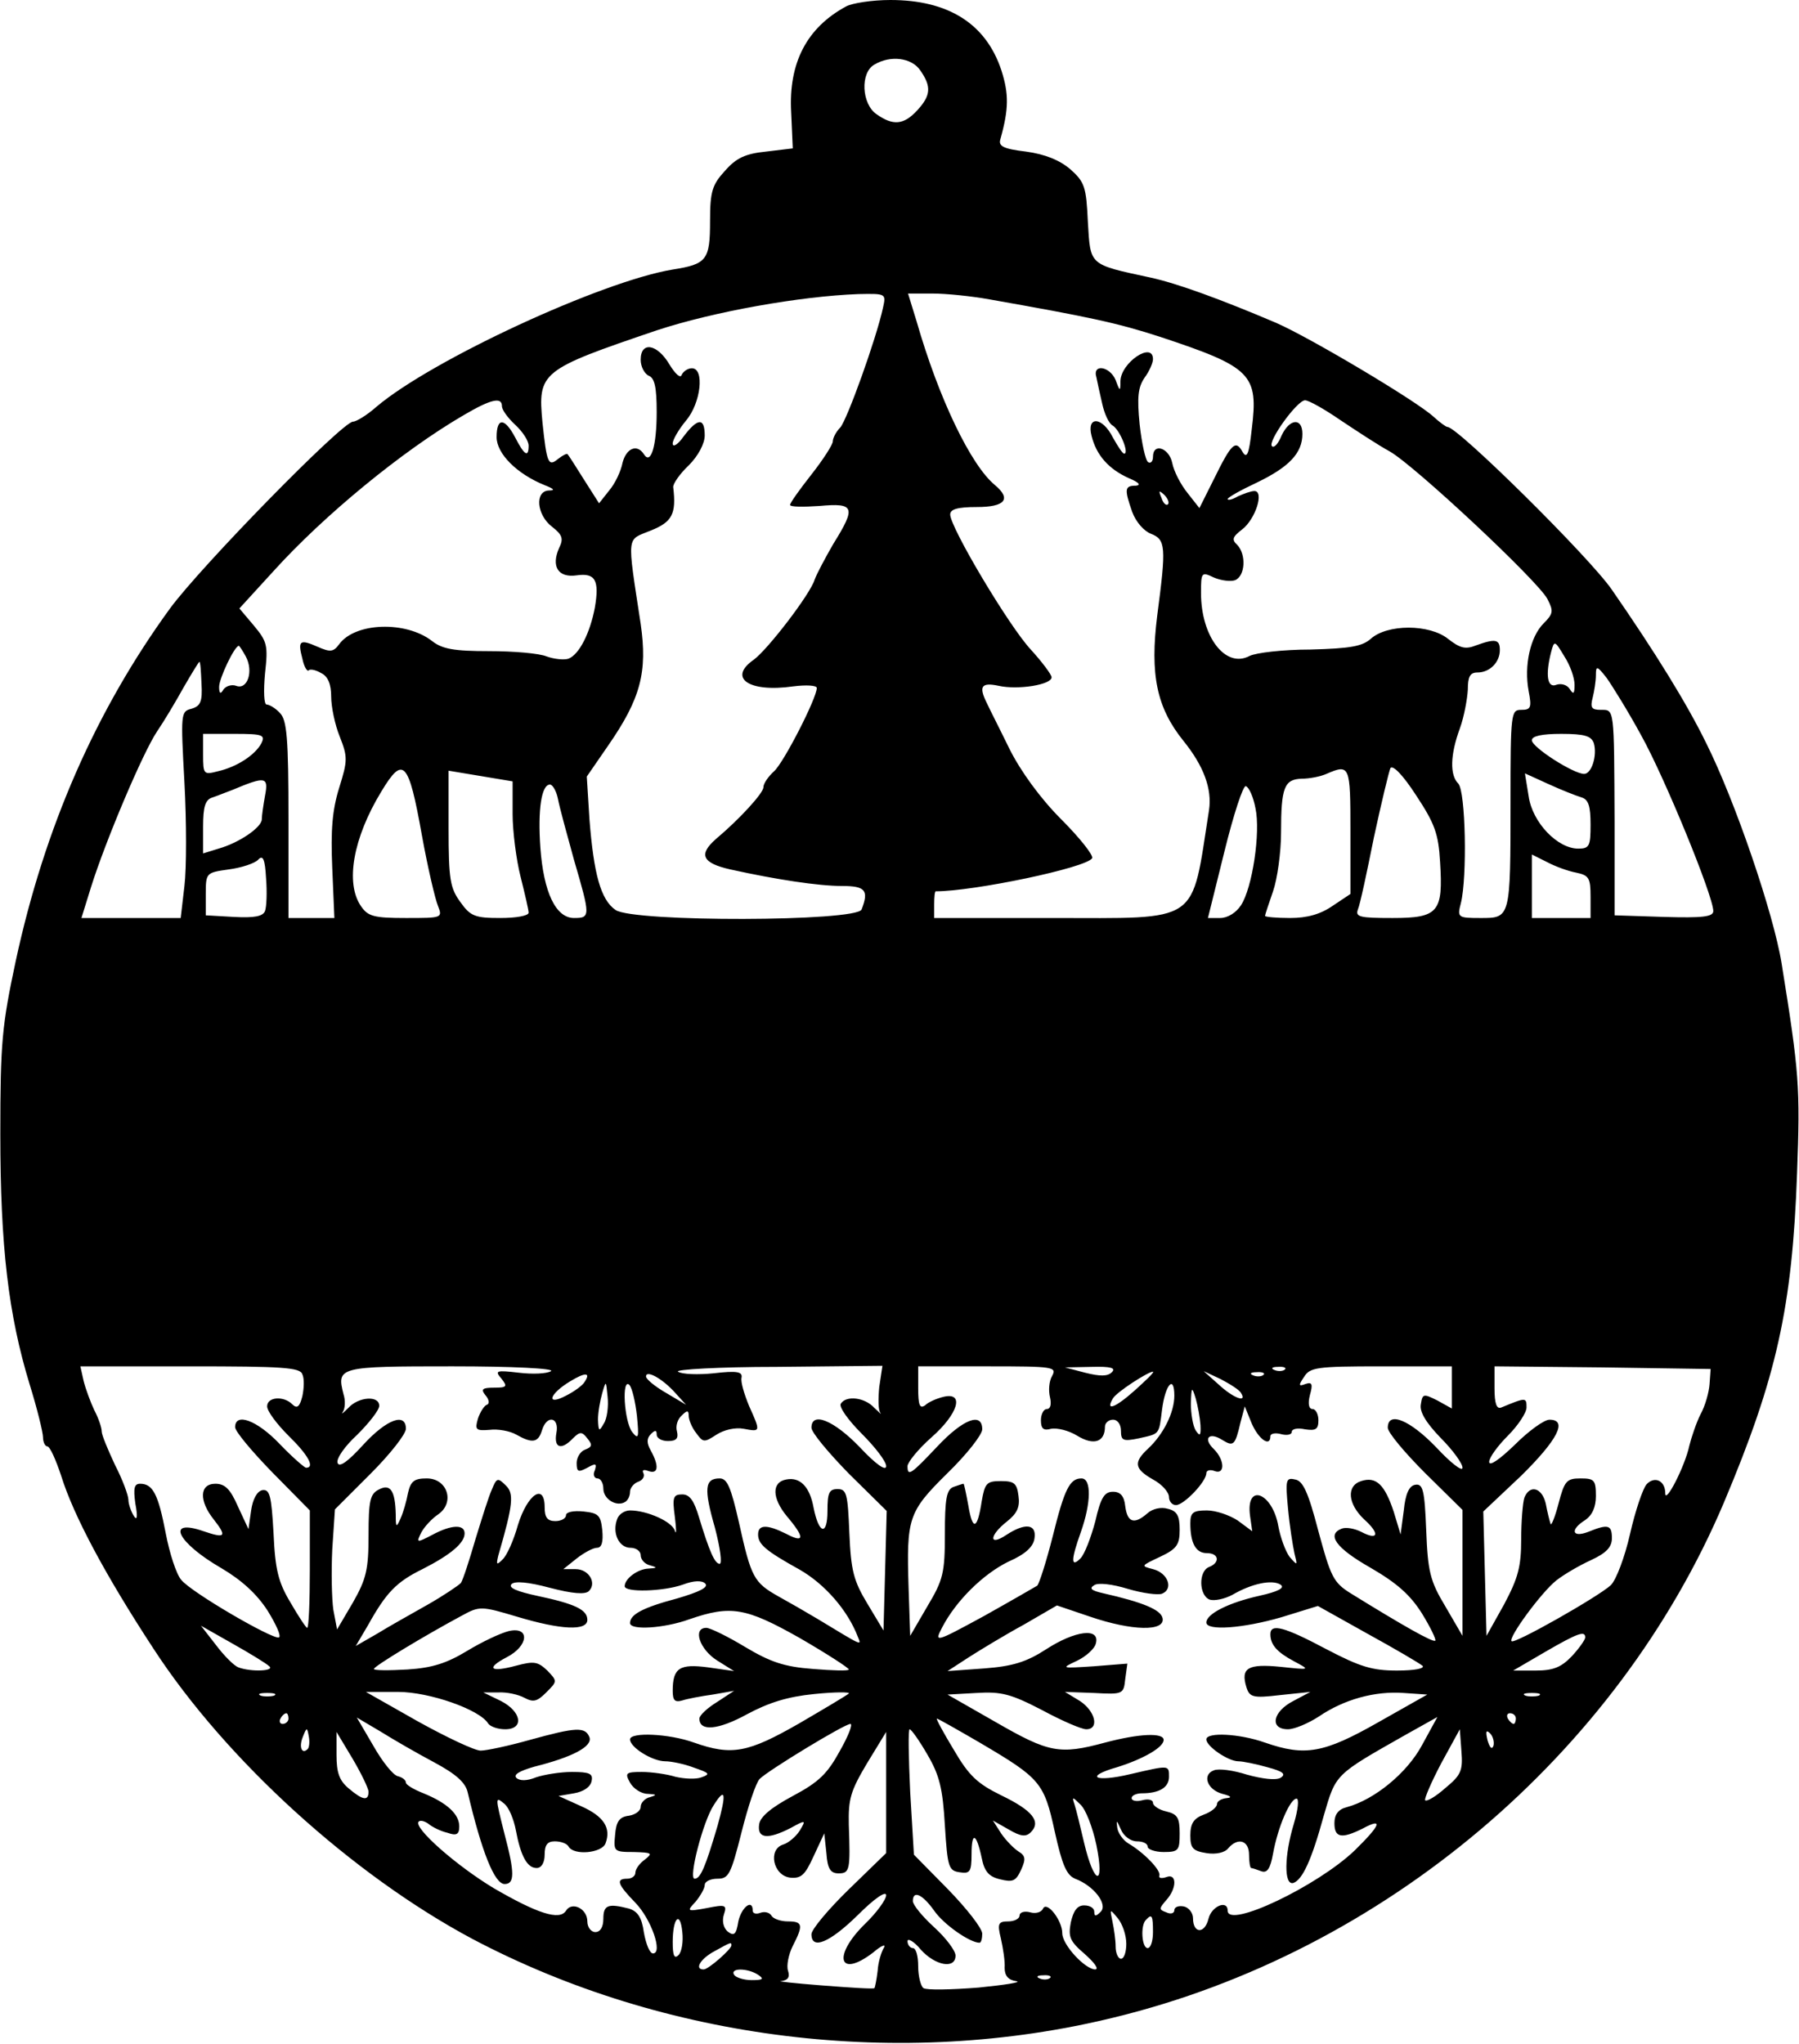
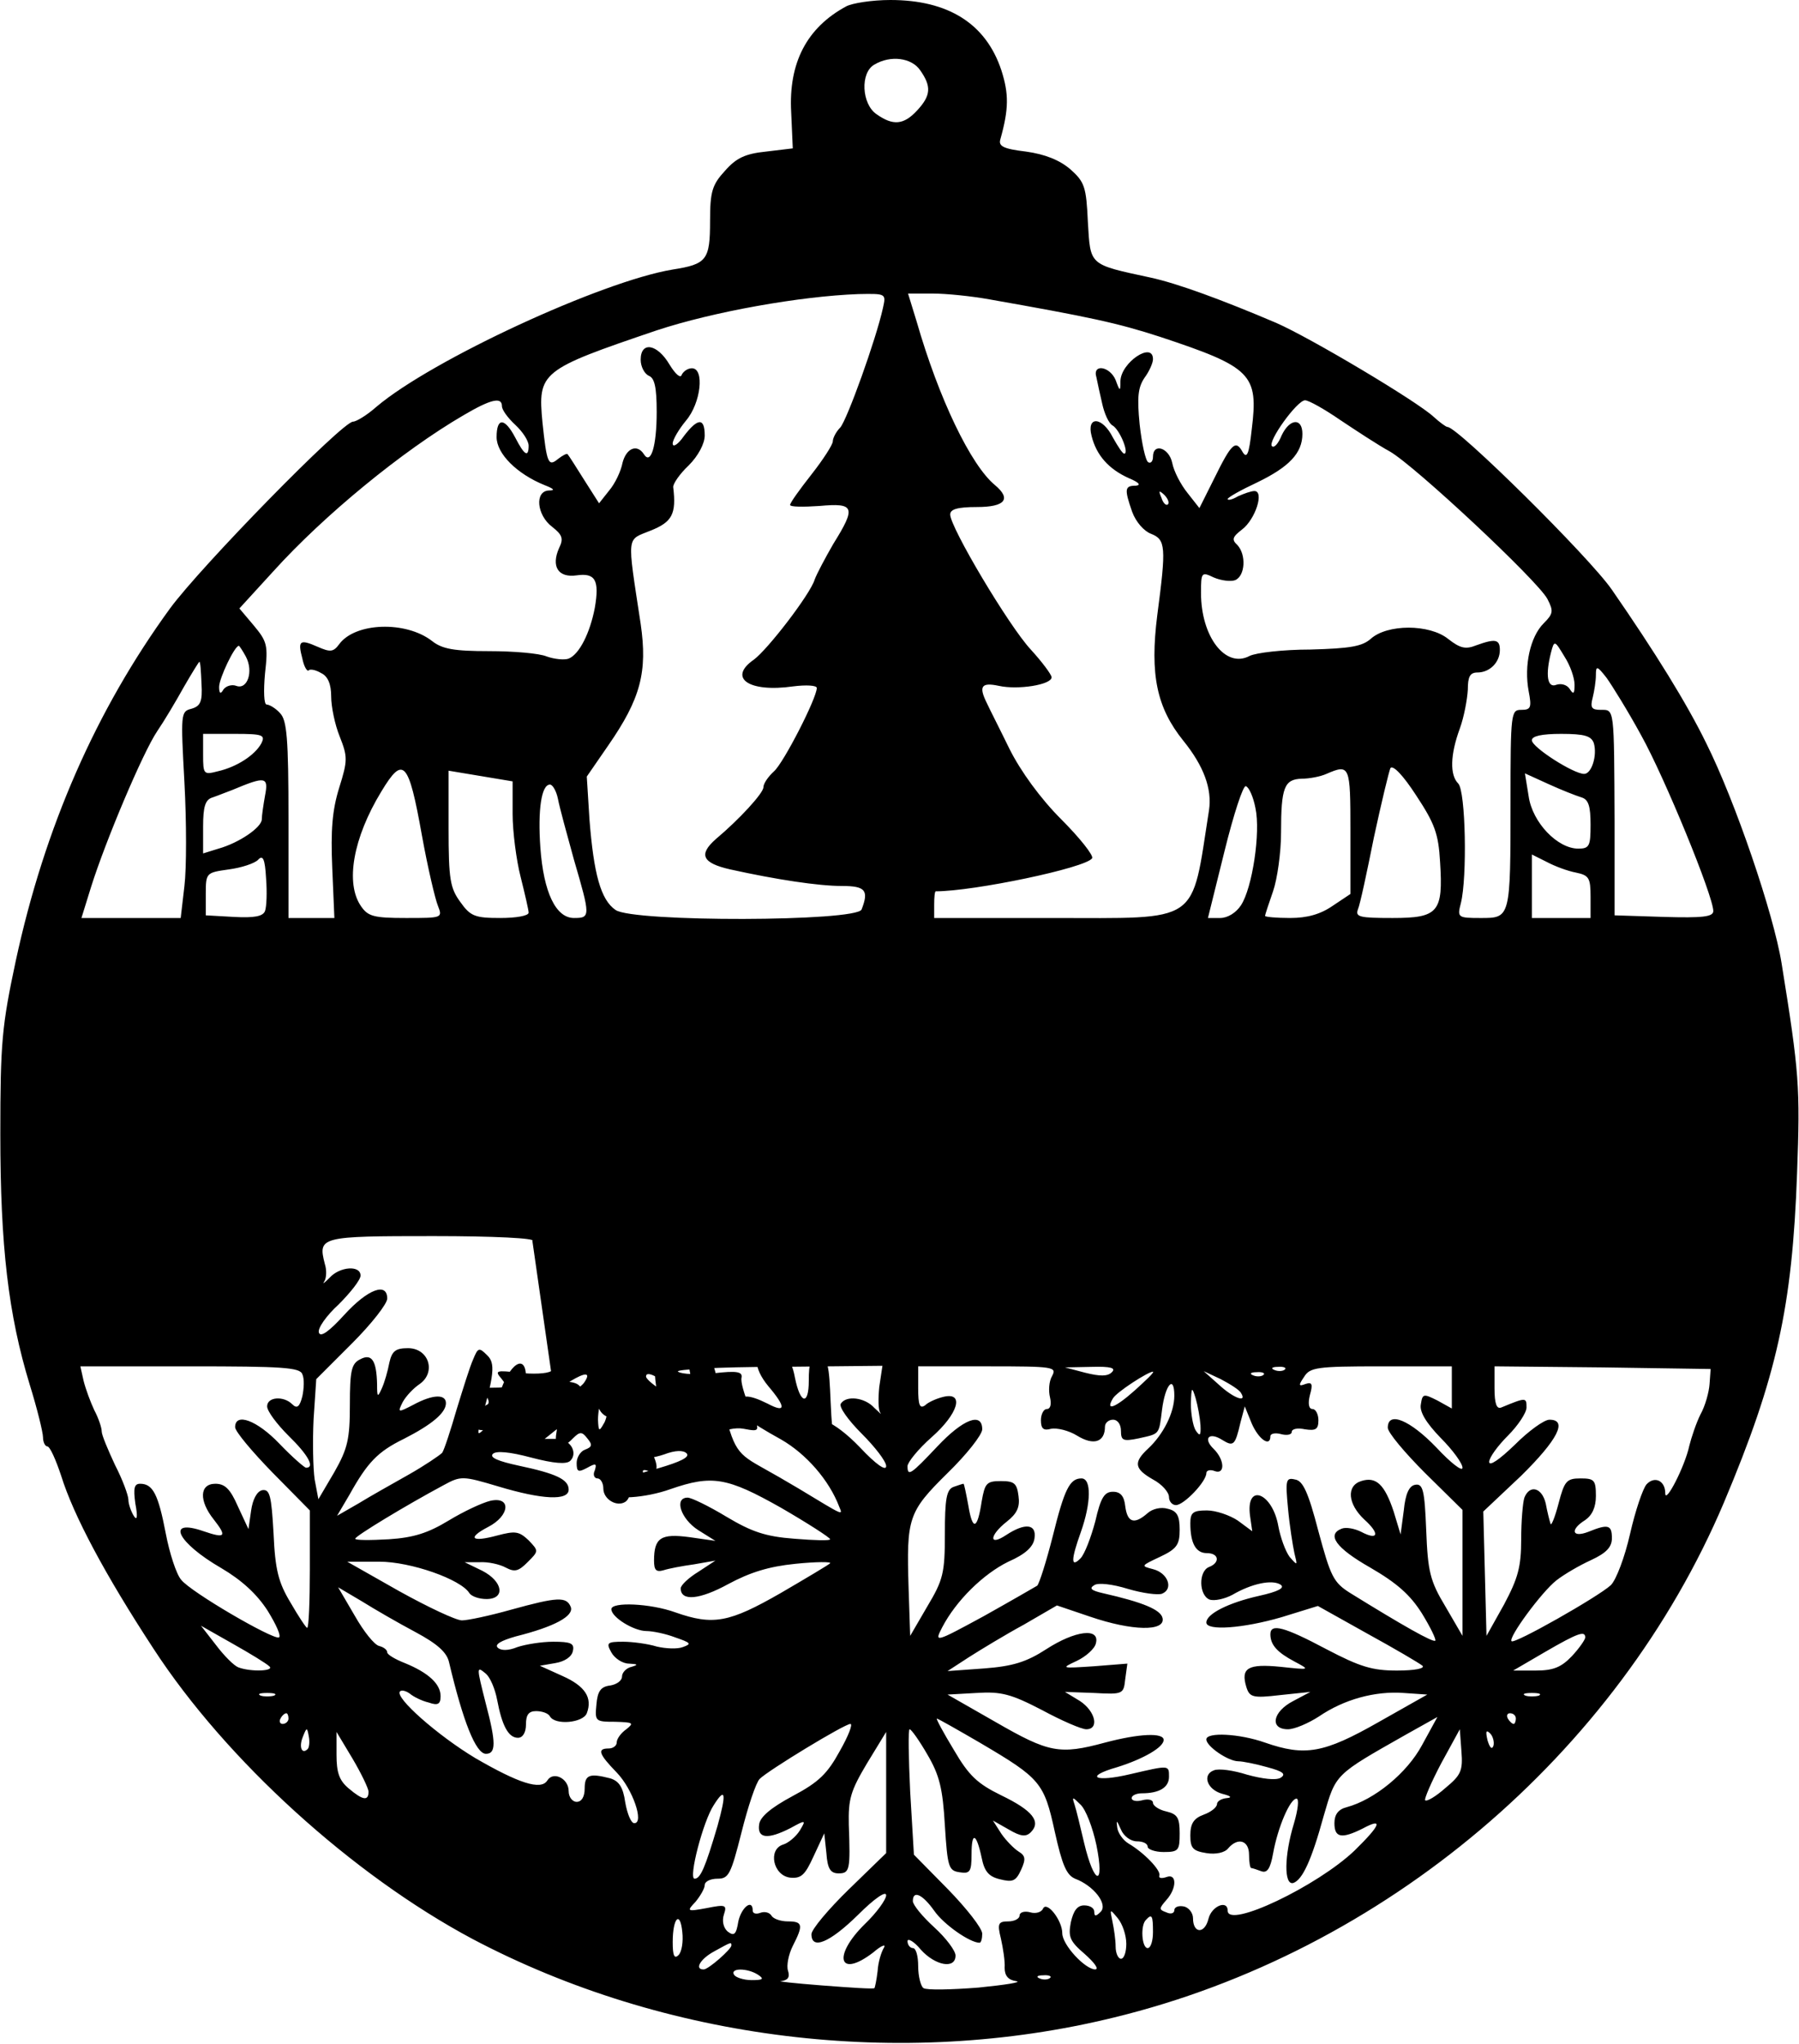
<svg xmlns="http://www.w3.org/2000/svg" version="1.0" width="3.505in" height="3.982in" viewBox="0 0 337 383" preserveAspectRatio="xMidYMid meet">
  <g transform="translate(0,383) scale(0.1,-0.1)" fill="#000000" stroke="none">
-     <path d="M1585 3818 c-74 -40 -108 -106 -103 -198 l3 -68 -50 -6 c-39 -4 -56 -12 -77 -36 -24 -26 -28 -39 -28 -94 0 -73 -6 -81 -70 -91 -133 -22 -451 -169 -555 -257 -18 -16 -38 -28 -44 -28 -20 0 -285 -271 -343 -350 -139 -191 -235 -410 -289 -660 -26 -122 -29 -153 -29 -325 0 -210 15 -338 55 -469 14 -45 25 -90 25 -99 0 -9 4 -17 8 -17 5 0 16 -25 26 -55 23 -74 82 -185 173 -324 136 -209 373 -424 598 -544 360 -190 803 -245 1202 -147 506 123 943 493 1143 965 99 235 128 366 137 617 6 162 4 188 -29 393 -15 93 -87 304 -141 412 -36 74 -96 171 -177 288 -42 61 -289 305 -308 305 -3 0 -15 9 -26 19 -31 29 -231 148 -295 176 -101 43 -185 74 -236 85 -116 25 -112 22 -117 104 -3 66 -6 75 -33 99 -20 17 -47 28 -83 33 -42 5 -52 10 -48 23 16 57 16 85 2 129 -29 88 -100 132 -208 132 -35 0 -72 -6 -83 -12z m139 -120 c21 -30 20 -47 -6 -75 -25 -27 -45 -29 -76 -7 -28 19 -31 78 -4 93 30 18 70 13 86 -11z m-70 -445 c-13 -59 -67 -209 -80 -224 -8 -8 -14 -20 -14 -26 0 -6 -18 -34 -40 -62 -22 -28 -40 -53 -40 -57 0 -4 25 -4 55 -2 66 6 69 -2 26 -71 -15 -26 -31 -56 -35 -67 -8 -27 -88 -131 -114 -150 -49 -34 -10 -62 74 -50 24 3 44 2 44 -3 0 -19 -62 -140 -80 -156 -11 -10 -20 -23 -20 -30 0 -11 -45 -60 -89 -97 -33 -29 -26 -45 27 -57 86 -19 165 -31 209 -31 44 0 51 -8 37 -44 -9 -23 -428 -24 -461 -1 -28 19 -41 68 -49 170 l-5 80 40 58 c61 88 74 138 61 228 -26 171 -27 156 19 175 40 16 48 31 42 81 -1 6 12 25 29 41 18 18 30 41 30 56 0 34 -13 33 -39 -1 -11 -16 -21 -22 -21 -14 0 7 11 26 25 43 28 33 35 98 11 98 -8 0 -16 -6 -19 -12 -2 -8 -12 1 -23 19 -23 39 -54 44 -54 9 0 -13 7 -26 15 -30 11 -4 15 -21 15 -68 0 -64 -11 -100 -24 -79 -13 20 -33 11 -40 -16 -3 -16 -14 -39 -25 -52 l-19 -24 -28 44 c-15 24 -29 46 -31 48 -1 2 -9 -2 -18 -9 -18 -15 -21 -8 -29 68 -9 95 -4 99 214 173 106 35 269 64 378 68 52 1 52 1 46 -26z m200 16 c187 -33 239 -44 319 -70 172 -57 185 -70 172 -174 -5 -46 -9 -55 -17 -42 -13 24 -21 16 -53 -49 l-28 -56 -22 28 c-13 16 -26 41 -29 57 -6 28 -36 38 -36 11 0 -8 -4 -13 -9 -10 -5 3 -12 35 -16 71 -5 51 -3 69 9 87 9 12 16 28 16 35 0 34 -60 -6 -61 -41 0 -20 -1 -20 -9 2 -11 26 -44 31 -36 5 2 -10 7 -33 11 -50 4 -18 12 -36 19 -40 14 -8 32 -53 22 -53 -3 0 -12 14 -21 30 -20 40 -50 41 -40 3 9 -36 32 -62 70 -79 19 -8 23 -13 13 -14 -21 0 -22 -6 -7 -49 7 -19 22 -36 35 -41 28 -11 29 -24 12 -153 -14 -111 -1 -173 49 -235 38 -47 54 -90 48 -130 -34 -216 -13 -202 -296 -202 l-219 0 0 25 c0 14 1 25 3 25 71 0 282 44 293 62 3 5 -23 38 -58 73 -39 39 -76 90 -97 132 -18 37 -38 76 -42 85 -16 32 -11 40 22 33 36 -8 99 2 99 16 0 5 -18 29 -39 52 -41 44 -151 229 -151 253 0 10 14 14 50 14 53 0 65 15 34 41 -45 37 -105 161 -147 307 l-16 52 46 0 c26 0 74 -5 107 -11z m-914 -200 c0 -7 11 -22 25 -35 14 -13 25 -30 25 -39 0 -23 -8 -18 -25 15 -20 38 -35 38 -35 1 0 -31 38 -69 90 -90 18 -7 20 -10 8 -10 -27 -1 -23 -46 6 -68 19 -15 22 -22 13 -40 -15 -34 -2 -56 33 -51 35 5 43 -9 34 -61 -9 -47 -29 -87 -49 -95 -8 -3 -27 -1 -41 4 -14 6 -63 10 -108 10 -66 0 -88 4 -107 19 -49 38 -144 35 -174 -6 -11 -15 -17 -15 -40 -5 -34 15 -38 12 -29 -22 3 -15 9 -25 12 -22 2 3 13 1 23 -5 13 -6 19 -21 19 -44 0 -19 7 -53 16 -75 15 -38 15 -45 -1 -96 -13 -42 -16 -79 -13 -150 l4 -94 -43 0 -43 0 0 184 c0 154 -3 187 -16 200 -8 9 -20 16 -25 16 -5 0 -6 25 -3 58 6 53 4 60 -21 90 l-27 32 64 70 c94 104 241 225 356 292 51 30 72 35 72 17z m1571 -26 c30 -20 71 -47 93 -59 47 -27 276 -241 295 -276 12 -23 11 -28 -7 -46 -25 -25 -37 -79 -28 -127 6 -31 4 -35 -14 -35 -19 0 -20 -5 -20 -172 0 -219 0 -218 -56 -218 -43 0 -44 1 -37 28 12 48 9 210 -5 224 -16 16 -15 54 3 103 8 22 14 55 15 73 0 24 4 32 18 32 23 0 42 19 42 42 0 20 -8 22 -44 9 -20 -8 -30 -6 -53 12 -35 28 -114 28 -145 0 -16 -14 -38 -18 -113 -20 -51 0 -102 -6 -114 -12 -45 -24 -91 36 -91 118 0 39 1 40 24 29 14 -6 32 -8 40 -5 19 8 21 48 4 66 -11 10 -9 15 9 29 25 19 42 72 23 72 -6 0 -20 -5 -31 -10 -10 -6 -19 -8 -19 -5 0 3 25 17 55 31 60 29 85 55 85 91 0 31 -24 29 -39 -3 -6 -15 -14 -24 -18 -20 -9 8 47 86 62 86 7 0 37 -17 66 -37z m-323 -158 c-3 -3 -9 2 -12 12 -6 14 -5 15 5 6 7 -7 10 -15 7 -18z m762 -338 c0 -17 -2 -19 -9 -8 -5 8 -16 11 -25 8 -17 -7 -21 18 -10 61 6 23 7 22 25 -8 11 -17 19 -40 19 -53z m-2490 53 c15 -28 3 -63 -18 -55 -8 3 -19 0 -24 -7 -5 -9 -8 -8 -8 5 0 16 29 77 37 77 1 0 7 -9 13 -20z m-83 -51 c2 -34 -2 -42 -19 -47 -20 -5 -20 -9 -13 -138 4 -74 4 -161 0 -194 l-7 -60 -93 0 -93 0 18 58 c27 86 97 252 124 292 13 19 35 56 50 83 15 26 28 47 29 47 2 0 3 -18 4 -41z m2698 -97 c44 -79 135 -301 135 -329 0 -11 -21 -13 -92 -11 l-93 3 0 175 c-1 216 0 210 -26 210 -17 0 -20 4 -15 23 3 12 6 31 6 42 0 18 2 18 20 -5 10 -14 40 -62 65 -108z m-2586 -15 c-12 -22 -46 -44 -81 -52 -27 -7 -28 -6 -28 31 l0 39 59 0 c53 0 58 -2 50 -18z m2497 1 c7 -23 -4 -58 -18 -58 -20 0 -98 50 -98 63 0 8 19 12 55 12 44 0 56 -4 61 -17z m-2196 -173 c11 -61 25 -120 30 -132 9 -23 8 -23 -60 -23 -60 0 -71 3 -84 22 -30 43 -15 128 38 215 41 68 51 58 76 -82z m1908 -50 c6 -94 -3 -105 -89 -105 -62 0 -70 2 -65 16 4 9 17 70 30 135 14 65 28 123 31 130 5 6 24 -14 48 -51 35 -53 42 -72 45 -125z m-1738 90 c0 -33 7 -87 15 -118 8 -32 15 -62 15 -67 0 -6 -24 -10 -53 -10 -47 0 -56 3 -75 30 -19 26 -22 42 -22 138 l0 108 60 -10 60 -10 0 -61z m1570 -32 l0 -118 -33 -22 c-23 -16 -48 -23 -80 -23 -26 0 -47 2 -47 4 0 2 7 23 15 46 8 23 15 73 15 110 0 85 6 100 39 101 14 0 35 4 46 9 44 19 45 16 45 -107z m433 63 c13 -4 17 -16 17 -51 0 -40 -2 -45 -23 -45 -39 0 -86 49 -93 98 l-7 43 44 -20 c24 -11 52 -22 62 -25z m-2467 3 c-3 -17 -6 -37 -6 -44 0 -15 -42 -44 -81 -55 l-29 -9 0 50 c0 38 4 51 18 55 9 3 26 10 37 14 62 26 68 25 61 -11z m549 -6 c3 -16 17 -67 30 -114 31 -106 31 -109 0 -109 -34 0 -57 48 -63 132 -5 71 2 118 18 118 5 0 12 -12 15 -27z m1307 -17 c10 -46 -6 -150 -27 -182 -9 -14 -25 -24 -39 -24 l-23 0 31 125 c17 69 35 124 40 122 6 -2 14 -20 18 -41z m-1856 -193 c-4 -10 -20 -13 -58 -11 l-53 3 0 40 c0 40 1 40 43 46 23 3 48 11 55 18 9 10 13 2 15 -35 2 -25 1 -53 -2 -61z m2457 72 c24 -5 27 -10 27 -45 l0 -40 -55 0 -55 0 0 60 0 59 28 -14 c15 -8 39 -17 55 -20z m-2387 -940 c4 -8 3 -27 0 -41 -5 -20 -10 -24 -19 -15 -16 16 -47 14 -47 -4 0 -9 18 -33 40 -55 37 -36 50 -60 33 -60 -3 0 -26 20 -50 45 -42 44 -83 59 -83 31 0 -8 32 -46 70 -85 l70 -71 0 -110 c0 -61 -2 -110 -5 -110 -2 0 -16 21 -31 47 -23 38 -29 62 -32 130 -4 71 -7 83 -21 81 -10 -2 -18 -17 -21 -38 l-5 -35 -20 43 c-14 32 -24 42 -42 42 -30 0 -31 -32 -3 -67 25 -32 22 -36 -19 -22 -72 25 -50 -21 33 -69 39 -23 67 -49 87 -80 16 -26 26 -48 21 -50 -12 -4 -165 85 -183 108 -9 10 -22 50 -29 87 -14 73 -24 93 -48 93 -11 0 -13 -8 -9 -37 5 -26 3 -33 -3 -23 -5 8 -10 22 -10 30 0 8 -11 38 -25 65 -13 28 -25 56 -25 63 0 7 -6 25 -14 40 -7 15 -16 39 -20 55 l-6 27 205 0 c174 0 207 -2 211 -15z m466 6 c-8 -5 -35 -6 -60 -3 -43 5 -46 4 -33 -11 12 -15 10 -17 -14 -17 -22 0 -25 -3 -16 -14 7 -8 8 -16 3 -18 -5 -1 -13 -14 -17 -26 -6 -21 -4 -23 22 -21 15 2 38 -2 50 -9 30 -17 41 -15 48 8 9 30 33 25 27 -5 -5 -28 9 -33 31 -10 13 13 17 13 27 0 10 -12 9 -16 -4 -21 -9 -3 -16 -15 -16 -25 0 -17 3 -18 20 -9 16 9 18 8 14 -5 -4 -8 -1 -15 5 -15 6 0 11 -9 11 -19 0 -20 25 -35 41 -25 5 3 9 11 9 19 0 7 7 16 16 19 8 3 12 10 9 16 -3 6 1 7 9 4 19 -7 21 9 5 38 -8 14 -8 23 0 31 8 8 11 8 11 -1 0 -7 10 -12 21 -12 16 0 20 5 17 18 -3 10 1 23 9 30 10 10 13 10 13 -1 0 -7 6 -22 14 -32 13 -18 15 -18 38 -3 14 9 35 14 51 11 32 -6 32 -6 10 43 -9 22 -16 45 -14 53 2 11 -9 13 -52 8 -29 -3 -60 -2 -67 3 -7 4 76 9 185 9 l198 2 -6 -40 c-2 -21 -2 -43 2 -48 3 -5 -1 0 -11 9 -18 20 -53 24 -63 8 -4 -6 14 -31 39 -56 25 -25 46 -52 46 -61 0 -10 -19 3 -49 35 -49 51 -91 68 -91 37 0 -9 32 -47 70 -86 l71 -70 -3 -112 -3 -112 -30 50 c-26 43 -31 62 -34 133 -3 73 -5 82 -22 82 -16 0 -19 -7 -19 -41 0 -47 -16 -44 -26 6 -7 39 -25 58 -51 53 -28 -5 -27 -35 1 -69 34 -40 33 -51 -1 -33 -36 18 -53 18 -53 -1 0 -18 13 -30 78 -66 47 -27 90 -76 109 -126 7 -17 10 -18 -76 34 -20 12 -53 31 -73 42 -46 26 -51 35 -74 139 -15 66 -22 82 -36 82 -28 0 -30 -19 -9 -92 10 -38 14 -68 9 -68 -9 0 -19 22 -39 88 -9 30 -17 42 -31 42 -17 0 -19 -5 -14 -42 3 -24 3 -35 0 -26 -5 17 -52 38 -84 38 -10 0 -21 -7 -24 -16 -10 -26 3 -54 25 -54 10 0 19 -6 19 -14 0 -8 8 -17 18 -19 14 -4 13 -5 -4 -6 -20 -1 -44 -19 -44 -33 0 -12 72 -10 109 3 21 8 36 8 42 2 7 -7 -12 -16 -53 -28 -64 -17 -88 -30 -88 -46 0 -14 64 -10 111 7 78 27 106 22 207 -35 50 -29 92 -56 92 -59 0 -3 -30 -2 -67 1 -54 4 -80 13 -127 41 -33 20 -66 36 -73 36 -26 0 -13 -40 20 -61 l32 -20 -49 7 c-53 7 -66 -1 -66 -44 0 -18 4 -22 18 -18 9 3 35 8 57 11 l40 7 -32 -21 c-18 -11 -33 -25 -33 -31 0 -25 36 -21 89 8 41 22 76 33 126 38 39 4 68 4 65 1 -3 -3 -45 -28 -93 -56 -96 -55 -126 -61 -197 -36 -47 17 -120 20 -120 6 0 -15 42 -41 66 -41 11 0 36 -5 54 -12 29 -10 31 -12 14 -18 -10 -4 -32 -3 -49 1 -16 5 -45 9 -63 9 -30 0 -32 -2 -22 -20 6 -11 21 -21 33 -21 17 -1 18 -2 5 -6 -10 -2 -18 -11 -18 -18 0 -8 -10 -15 -22 -17 -18 -2 -24 -11 -26 -36 -3 -31 -2 -32 35 -32 34 -1 36 -2 21 -14 -10 -7 -18 -18 -18 -25 0 -6 -7 -11 -15 -11 -22 0 -19 -10 15 -45 30 -31 52 -95 33 -95 -6 0 -13 17 -17 39 -4 29 -12 40 -28 45 -39 10 -48 7 -48 -19 0 -16 -6 -25 -15 -25 -8 0 -15 9 -15 20 0 24 -29 38 -40 20 -12 -19 -54 -5 -135 42 -70 42 -152 114 -141 125 3 3 11 1 18 -4 7 -6 23 -14 36 -17 17 -6 22 -3 22 12 0 23 -23 44 -67 62 -18 7 -33 16 -33 20 0 5 -7 10 -15 12 -9 2 -29 27 -46 57 l-31 53 44 -26 c24 -15 69 -41 101 -58 41 -22 59 -38 63 -57 26 -110 50 -171 69 -171 19 0 19 21 0 93 -18 71 -18 72 0 57 8 -7 17 -28 21 -49 9 -48 21 -71 39 -71 9 0 15 10 15 25 0 18 5 25 19 25 11 0 23 -4 26 -10 10 -17 62 -12 69 6 11 29 -3 51 -46 70 l-42 19 29 5 c18 3 31 12 33 23 3 14 -4 17 -37 17 -22 0 -52 -5 -67 -10 -17 -7 -31 -7 -37 -1 -6 6 6 13 34 21 72 18 109 38 103 55 -8 20 -25 19 -112 -5 -39 -11 -81 -20 -92 -20 -11 0 -64 25 -118 55 l-97 55 60 0 c59 0 153 -33 169 -59 4 -6 18 -11 32 -11 36 0 31 33 -8 53 l-33 16 28 0 c16 1 38 -4 49 -10 17 -9 24 -7 41 10 21 21 21 21 2 41 -18 17 -25 18 -59 9 -48 -13 -57 -5 -17 16 41 21 44 58 4 49 -16 -4 -50 -20 -78 -37 -38 -23 -65 -32 -112 -35 -35 -2 -63 -2 -63 1 0 5 96 63 165 100 33 18 36 18 103 -2 83 -25 132 -27 132 -6 0 19 -23 30 -94 45 -37 8 -55 15 -48 22 6 6 31 4 72 -7 42 -11 66 -13 73 -6 15 15 0 41 -25 41 l-23 0 25 20 c14 11 31 20 38 20 9 0 12 11 10 33 -3 28 -7 32 -35 35 -19 2 -33 -1 -33 -7 0 -6 -9 -11 -20 -11 -15 0 -20 7 -20 26 0 46 -32 25 -50 -33 -8 -29 -21 -58 -29 -65 -11 -11 -12 -10 -8 7 28 96 30 117 14 132 -15 15 -17 14 -26 -8 -6 -13 -19 -55 -31 -94 -11 -38 -23 -75 -27 -81 -5 -5 -33 -24 -63 -41 -30 -17 -73 -41 -94 -54 l-40 -23 23 39 c34 61 53 81 102 105 53 27 79 49 79 67 0 17 -24 17 -61 -3 -29 -15 -30 -15 -20 5 6 11 20 26 32 34 31 22 17 67 -22 67 -23 0 -30 -5 -35 -27 -3 -16 -9 -37 -14 -48 -8 -18 -9 -17 -9 7 -1 45 -10 59 -32 47 -16 -8 -19 -21 -19 -85 0 -64 -4 -82 -29 -126 l-30 -51 -7 37 c-3 21 -4 71 -2 113 l5 75 67 67 c36 36 66 74 66 84 0 31 -36 18 -80 -30 -29 -32 -45 -43 -48 -34 -3 8 14 32 37 53 22 22 41 46 41 54 0 20 -39 17 -58 -4 -10 -10 -14 -13 -10 -7 4 6 5 21 1 33 -13 51 -9 52 204 52 113 0 192 -4 185 -9z m939 -9 c-6 -10 -7 -28 -4 -40 3 -13 1 -22 -6 -22 -6 0 -11 -10 -11 -21 0 -16 5 -20 19 -16 11 2 33 -3 49 -13 31 -19 52 -12 52 17 0 7 7 13 15 13 9 0 15 -9 15 -21 0 -18 4 -20 33 -14 40 9 38 6 44 54 6 47 23 66 23 26 0 -32 -21 -73 -49 -99 -28 -26 -26 -38 9 -58 17 -9 30 -24 30 -33 0 -8 6 -15 13 -15 15 0 57 44 57 60 0 5 7 7 15 4 20 -8 20 20 -1 41 -21 20 -9 33 16 17 21 -13 24 -10 34 33 l8 30 13 -32 c13 -30 35 -45 35 -24 0 5 9 7 20 4 11 -3 20 -1 20 4 0 6 11 8 25 5 20 -3 25 0 25 17 0 11 -5 21 -11 21 -7 0 -9 10 -5 26 6 21 4 25 -8 21 -13 -5 -14 -3 -3 13 11 18 23 20 144 20 l133 0 0 -39 0 -40 -27 15 c-26 13 -28 13 -31 -7 -3 -14 10 -35 37 -63 23 -23 41 -48 41 -56 0 -8 -22 9 -49 38 -49 51 -91 69 -91 37 0 -9 32 -47 70 -85 l70 -69 0 -118 0 -118 -32 55 c-29 48 -33 66 -36 143 -3 75 -6 88 -21 85 -11 -2 -18 -17 -21 -48 l-6 -45 -13 43 c-17 51 -33 66 -61 57 -28 -9 -25 -43 6 -72 30 -27 26 -40 -6 -23 -12 6 -28 9 -36 6 -29 -11 -12 -36 53 -73 50 -29 75 -51 97 -86 16 -26 27 -49 25 -51 -4 -4 -62 29 -159 89 -32 20 -37 31 -60 116 -19 73 -29 95 -44 97 -17 4 -18 -1 -13 -54 3 -33 9 -70 12 -84 6 -24 6 -24 -9 -7 -8 11 -17 36 -21 57 -11 64 -62 83 -53 19 l4 -28 -27 20 c-15 10 -41 19 -58 19 -26 0 -31 -4 -31 -24 0 -37 10 -56 31 -56 23 0 25 -18 4 -26 -20 -8 -19 -53 1 -61 9 -3 28 1 43 9 36 21 74 29 90 19 9 -6 -4 -13 -40 -21 -58 -13 -99 -34 -99 -50 0 -16 69 -11 141 10 l68 21 93 -52 c51 -28 97 -55 103 -60 5 -5 -14 -9 -48 -9 -46 0 -69 7 -132 40 -79 42 -105 49 -105 28 0 -20 13 -34 45 -51 30 -16 30 -16 -26 -10 -61 6 -75 -2 -64 -38 6 -19 12 -21 63 -15 l57 6 -32 -17 c-39 -20 -45 -53 -10 -53 12 0 38 11 58 24 47 32 105 48 159 44 l44 -3 -92 -52 c-102 -58 -137 -64 -212 -38 -48 17 -110 20 -110 6 0 -13 41 -41 60 -41 8 0 33 -5 54 -11 30 -8 36 -13 25 -20 -9 -5 -34 -2 -63 6 -25 8 -53 12 -62 8 -22 -8 -13 -36 16 -44 16 -4 19 -7 8 -8 -10 -1 -18 -6 -18 -11 0 -6 -11 -15 -25 -20 -19 -7 -25 -17 -25 -39 0 -24 5 -29 30 -33 18 -3 35 1 41 9 18 21 39 15 39 -12 0 -14 2 -25 4 -25 2 0 11 -3 19 -6 11 -4 17 5 22 33 9 50 32 103 44 103 5 0 3 -20 -5 -47 -18 -59 -19 -116 -1 -111 17 6 34 42 57 126 23 79 20 76 154 152 l59 33 -29 -53 c-28 -52 -89 -102 -141 -116 -16 -4 -23 -14 -23 -30 0 -27 13 -30 53 -10 39 21 34 7 -15 -41 -70 -67 -238 -147 -238 -113 0 21 -30 9 -36 -15 -7 -29 -29 -28 -29 1 0 10 -8 20 -17 22 -10 2 -18 -1 -18 -7 0 -6 -7 -8 -15 -4 -14 5 -14 7 0 23 20 22 20 51 0 43 -9 -3 -15 -2 -13 3 3 10 -29 43 -58 60 -10 6 -20 20 -21 30 -2 15 -1 14 7 -4 5 -12 18 -22 30 -22 11 0 20 -4 20 -10 0 -5 14 -10 30 -10 28 0 30 3 30 35 0 29 -4 36 -25 41 -14 3 -25 11 -25 16 0 6 -9 8 -20 5 -11 -3 -20 -1 -20 4 0 5 9 9 19 9 33 0 51 11 51 31 0 22 1 22 -72 5 -67 -16 -88 -5 -25 13 48 15 87 37 87 51 0 14 -46 12 -110 -5 -85 -23 -105 -19 -204 38 l-91 52 54 3 c47 3 65 -2 123 -32 37 -20 74 -36 83 -36 25 0 17 34 -12 53 l-28 17 55 -2 c54 -3 55 -2 58 26 l4 29 -63 -5 c-61 -4 -62 -4 -32 10 17 8 34 23 36 33 8 30 -39 24 -93 -11 -37 -24 -63 -32 -116 -36 l-69 -5 40 26 c22 14 68 42 103 61 l62 36 62 -21 c79 -27 141 -28 136 -3 -3 16 -37 30 -112 47 -22 5 -26 9 -16 15 7 5 34 2 63 -7 27 -8 56 -12 64 -9 22 9 11 39 -17 46 -23 6 -23 6 13 23 32 15 37 23 37 51 0 26 -5 35 -22 39 -13 4 -29 0 -38 -8 -25 -22 -38 -18 -42 13 -2 19 -9 27 -23 27 -16 0 -23 -11 -33 -55 -8 -30 -20 -62 -28 -70 -18 -18 -18 -3 1 50 19 54 20 100 1 100 -22 0 -32 -20 -54 -109 -12 -47 -25 -88 -29 -92 -5 -3 -50 -29 -100 -57 -92 -50 -93 -50 -78 -21 26 50 77 100 124 123 32 14 47 28 49 44 4 27 -18 29 -53 6 -33 -22 -32 -1 1 25 19 15 25 27 22 48 -3 24 -8 28 -33 28 -27 0 -30 -4 -36 -38 -8 -53 -17 -56 -25 -8 -4 22 -8 41 -9 41 -2 0 -10 -3 -19 -6 -13 -5 -16 -23 -16 -88 0 -73 -3 -86 -33 -136 l-32 -55 -3 90 c-4 131 -1 142 73 215 36 35 65 72 65 82 0 33 -36 19 -84 -32 -50 -53 -56 -57 -56 -37 0 7 20 32 45 54 50 44 62 85 23 76 -13 -3 -29 -10 -35 -16 -10 -7 -13 0 -13 32 l0 41 130 0 c124 0 130 -1 121 -18z m112 7 c-8 -8 -22 -8 -50 -1 l-38 10 50 1 c36 1 46 -2 38 -10z m324 5 c-3 -3 -12 -4 -19 -1 -8 3 -5 6 6 6 11 1 17 -2 13 -5z m796 -27 c-1 -15 -8 -41 -17 -57 -8 -16 -17 -43 -21 -59 -8 -38 -45 -110 -45 -89 0 24 -20 33 -35 17 -7 -8 -21 -49 -31 -93 -10 -44 -26 -86 -36 -96 -24 -22 -181 -111 -186 -105 -7 6 56 92 84 114 14 11 43 28 65 38 28 13 39 24 39 41 0 25 -7 27 -44 12 -31 -12 -35 4 -6 22 13 9 20 24 20 45 0 30 -3 33 -29 33 -26 0 -30 -5 -41 -47 -7 -27 -14 -43 -15 -38 -2 6 -6 22 -9 38 -7 30 -30 36 -40 11 -3 -9 -6 -44 -6 -78 0 -52 -6 -73 -32 -122 l-33 -59 -3 116 -3 117 71 67 c68 67 88 105 53 105 -10 0 -39 -21 -65 -47 -29 -28 -48 -41 -48 -32 0 8 16 30 35 49 19 19 35 43 35 53 0 19 -1 19 -47 0 -9 -4 -13 7 -13 36 l0 41 203 -2 202 -3 -2 -28z m-2108 4 c-3 -6 -19 -18 -35 -26 -38 -20 -32 3 8 27 28 17 39 17 27 -1z m170 -21 l20 -22 -37 22 c-21 12 -38 26 -38 31 0 13 31 -4 55 -31z m861 5 c-37 -33 -56 -40 -41 -15 7 12 66 50 75 50 3 -1 -13 -16 -34 -35z m199 -5 c12 -19 -14 -10 -42 16 l-28 25 32 -15 c17 -9 35 -20 38 -26z m42 34 c-3 -3 -12 -4 -19 -1 -8 3 -5 6 6 6 11 1 17 -2 13 -5z m-1236 -91 c-9 -16 -10 -15 -11 7 0 14 4 36 8 50 7 24 7 24 10 -7 2 -18 -1 -41 -7 -50z m62 14 c4 -41 3 -45 -9 -30 -15 20 -20 103 -5 88 5 -6 11 -31 14 -58z m1056 -17 c1 -20 -1 -22 -9 -10 -5 8 -9 31 -9 50 1 32 2 33 9 10 4 -14 8 -36 9 -50z m-1745 -452 c11 -9 -34 -11 -58 -2 -8 3 -27 22 -42 42 l-28 36 60 -34 c32 -18 63 -37 68 -42z m2466 54 c0 -4 -11 -20 -25 -35 -20 -21 -35 -27 -68 -27 l-42 0 60 35 c62 36 75 40 75 27z m-2457 -109 c-7 -2 -19 -2 -25 0 -7 3 -2 5 12 5 14 0 19 -2 13 -5z m2370 0 c-7 -2 -19 -2 -25 0 -7 3 -2 5 12 5 14 0 19 -2 13 -5z m-2343 -43 c0 -5 -5 -10 -11 -10 -5 0 -7 5 -4 10 3 6 8 10 11 10 2 0 4 -4 4 -10z m2300 0 c0 -5 -2 -10 -4 -10 -3 0 -8 5 -11 10 -3 6 -1 10 4 10 6 0 11 -4 11 -10z m-1003 -46 c112 -66 119 -74 139 -166 14 -63 22 -81 38 -88 35 -13 62 -48 48 -62 -9 -9 -12 -9 -12 0 0 7 -8 12 -19 12 -13 0 -20 -10 -25 -32 -5 -27 -2 -35 26 -59 18 -16 27 -28 20 -29 -19 0 -62 46 -62 68 0 24 -29 61 -36 46 -3 -7 -14 -10 -24 -7 -11 3 -20 0 -20 -6 0 -6 -10 -11 -21 -11 -19 0 -21 -4 -14 -32 4 -18 8 -43 7 -55 0 -15 7 -23 22 -25 11 -2 -21 -7 -71 -12 -51 -4 -97 -5 -103 -1 -5 3 -10 22 -10 41 0 19 -4 34 -10 34 -5 0 -10 6 -10 13 0 6 12 0 25 -16 27 -30 65 -37 65 -11 0 9 -18 33 -40 53 -22 20 -40 42 -40 49 0 21 18 13 40 -18 18 -26 67 -60 85 -60 3 0 5 8 5 17 0 10 -29 47 -64 83 l-64 65 -7 118 c-3 64 -4 117 -1 117 3 0 18 -21 33 -47 23 -39 29 -64 33 -133 5 -79 7 -85 28 -88 19 -3 22 1 22 34 0 43 9 40 19 -7 5 -25 13 -35 34 -40 24 -6 30 -4 40 18 9 20 8 26 -5 34 -8 5 -23 20 -32 33 l-16 25 30 -17 c22 -13 32 -14 41 -5 20 20 3 41 -55 69 -45 22 -61 37 -89 85 -20 33 -34 59 -32 59 2 0 39 -21 82 -46z m-264 -15 c-23 -42 -39 -58 -88 -84 -41 -22 -61 -39 -63 -53 -4 -27 16 -29 59 -7 29 16 29 15 17 -5 -7 -11 -21 -23 -31 -26 -29 -9 -19 -58 13 -62 21 -2 28 5 44 40 l20 43 4 -37 c2 -30 8 -38 23 -38 21 0 22 7 19 91 -1 48 3 63 34 115 l36 59 0 -114 0 -113 -70 -68 c-38 -37 -70 -75 -70 -84 0 -30 34 -16 87 36 31 31 53 46 53 37 0 -8 -18 -33 -40 -54 -61 -60 -49 -103 16 -53 15 13 24 16 20 9 -5 -8 -11 -27 -12 -44 -2 -17 -5 -31 -6 -32 -2 -2 -46 1 -98 5 -52 4 -87 8 -77 8 13 2 17 7 13 20 -3 9 1 30 9 46 20 39 19 46 -9 46 -14 0 -28 5 -31 11 -4 6 -13 8 -21 5 -8 -3 -14 -1 -14 4 0 23 -21 7 -27 -20 -4 -25 -8 -28 -20 -19 -8 7 -11 20 -7 32 6 18 3 19 -32 12 -38 -7 -38 -6 -21 12 9 11 17 25 17 31 0 7 11 12 24 12 21 0 25 8 45 87 12 48 27 93 34 100 16 16 159 103 170 103 5 0 -4 -23 -20 -51z m-997 4 c-11 -11 -17 4 -9 23 7 18 8 18 11 1 2 -10 1 -21 -2 -24z m2132 -73 c-18 -16 -35 -26 -38 -23 -2 2 11 33 30 69 l35 64 3 -41 c3 -37 -1 -45 -30 -69z m90 79 c-3 -8 -7 -3 -11 10 -4 17 -3 21 5 13 5 -5 8 -16 6 -23z m-2108 -86 c0 -18 -11 -16 -37 6 -18 15 -23 30 -23 63 l0 43 30 -50 c16 -27 30 -56 30 -62z m654 -64 c-23 -78 -32 -99 -43 -99 -12 0 16 108 36 138 22 35 24 22 7 -39z m710 -36 c16 -79 -4 -76 -23 4 -7 30 -15 63 -18 72 -5 15 -4 15 11 0 10 -9 23 -43 30 -76z m56 -185 c0 -15 -4 -28 -10 -28 -5 0 -10 10 -10 23 0 12 -3 33 -6 47 -5 24 -5 24 10 6 9 -11 16 -32 16 -48z m-839 -21 c-8 -8 -11 -1 -11 24 0 46 14 60 18 19 2 -18 -1 -37 -7 -43z m889 43 c0 -16 -4 -30 -10 -30 -11 0 -14 43 -3 53 11 12 13 8 13 -23z m-790 -25 c0 -7 -43 -45 -52 -45 -18 0 -6 20 20 34 31 17 32 18 32 11z m50 -55 c12 -8 9 -10 -12 -10 -15 0 -30 5 -33 10 -8 13 25 13 45 0z m547 -6 c-3 -3 -12 -4 -19 -1 -8 3 -5 6 6 6 11 1 17 -2 13 -5z" />
+     <path d="M1585 3818 c-74 -40 -108 -106 -103 -198 l3 -68 -50 -6 c-39 -4 -56 -12 -77 -36 -24 -26 -28 -39 -28 -94 0 -73 -6 -81 -70 -91 -133 -22 -451 -169 -555 -257 -18 -16 -38 -28 -44 -28 -20 0 -285 -271 -343 -350 -139 -191 -235 -410 -289 -660 -26 -122 -29 -153 -29 -325 0 -210 15 -338 55 -469 14 -45 25 -90 25 -99 0 -9 4 -17 8 -17 5 0 16 -25 26 -55 23 -74 82 -185 173 -324 136 -209 373 -424 598 -544 360 -190 803 -245 1202 -147 506 123 943 493 1143 965 99 235 128 366 137 617 6 162 4 188 -29 393 -15 93 -87 304 -141 412 -36 74 -96 171 -177 288 -42 61 -289 305 -308 305 -3 0 -15 9 -26 19 -31 29 -231 148 -295 176 -101 43 -185 74 -236 85 -116 25 -112 22 -117 104 -3 66 -6 75 -33 99 -20 17 -47 28 -83 33 -42 5 -52 10 -48 23 16 57 16 85 2 129 -29 88 -100 132 -208 132 -35 0 -72 -6 -83 -12z m139 -120 c21 -30 20 -47 -6 -75 -25 -27 -45 -29 -76 -7 -28 19 -31 78 -4 93 30 18 70 13 86 -11z m-70 -445 c-13 -59 -67 -209 -80 -224 -8 -8 -14 -20 -14 -26 0 -6 -18 -34 -40 -62 -22 -28 -40 -53 -40 -57 0 -4 25 -4 55 -2 66 6 69 -2 26 -71 -15 -26 -31 -56 -35 -67 -8 -27 -88 -131 -114 -150 -49 -34 -10 -62 74 -50 24 3 44 2 44 -3 0 -19 -62 -140 -80 -156 -11 -10 -20 -23 -20 -30 0 -11 -45 -60 -89 -97 -33 -29 -26 -45 27 -57 86 -19 165 -31 209 -31 44 0 51 -8 37 -44 -9 -23 -428 -24 -461 -1 -28 19 -41 68 -49 170 l-5 80 40 58 c61 88 74 138 61 228 -26 171 -27 156 19 175 40 16 48 31 42 81 -1 6 12 25 29 41 18 18 30 41 30 56 0 34 -13 33 -39 -1 -11 -16 -21 -22 -21 -14 0 7 11 26 25 43 28 33 35 98 11 98 -8 0 -16 -6 -19 -12 -2 -8 -12 1 -23 19 -23 39 -54 44 -54 9 0 -13 7 -26 15 -30 11 -4 15 -21 15 -68 0 -64 -11 -100 -24 -79 -13 20 -33 11 -40 -16 -3 -16 -14 -39 -25 -52 l-19 -24 -28 44 c-15 24 -29 46 -31 48 -1 2 -9 -2 -18 -9 -18 -15 -21 -8 -29 68 -9 95 -4 99 214 173 106 35 269 64 378 68 52 1 52 1 46 -26z m200 16 c187 -33 239 -44 319 -70 172 -57 185 -70 172 -174 -5 -46 -9 -55 -17 -42 -13 24 -21 16 -53 -49 l-28 -56 -22 28 c-13 16 -26 41 -29 57 -6 28 -36 38 -36 11 0 -8 -4 -13 -9 -10 -5 3 -12 35 -16 71 -5 51 -3 69 9 87 9 12 16 28 16 35 0 34 -60 -6 -61 -41 0 -20 -1 -20 -9 2 -11 26 -44 31 -36 5 2 -10 7 -33 11 -50 4 -18 12 -36 19 -40 14 -8 32 -53 22 -53 -3 0 -12 14 -21 30 -20 40 -50 41 -40 3 9 -36 32 -62 70 -79 19 -8 23 -13 13 -14 -21 0 -22 -6 -7 -49 7 -19 22 -36 35 -41 28 -11 29 -24 12 -153 -14 -111 -1 -173 49 -235 38 -47 54 -90 48 -130 -34 -216 -13 -202 -296 -202 l-219 0 0 25 c0 14 1 25 3 25 71 0 282 44 293 62 3 5 -23 38 -58 73 -39 39 -76 90 -97 132 -18 37 -38 76 -42 85 -16 32 -11 40 22 33 36 -8 99 2 99 16 0 5 -18 29 -39 52 -41 44 -151 229 -151 253 0 10 14 14 50 14 53 0 65 15 34 41 -45 37 -105 161 -147 307 l-16 52 46 0 c26 0 74 -5 107 -11z m-914 -200 c0 -7 11 -22 25 -35 14 -13 25 -30 25 -39 0 -23 -8 -18 -25 15 -20 38 -35 38 -35 1 0 -31 38 -69 90 -90 18 -7 20 -10 8 -10 -27 -1 -23 -46 6 -68 19 -15 22 -22 13 -40 -15 -34 -2 -56 33 -51 35 5 43 -9 34 -61 -9 -47 -29 -87 -49 -95 -8 -3 -27 -1 -41 4 -14 6 -63 10 -108 10 -66 0 -88 4 -107 19 -49 38 -144 35 -174 -6 -11 -15 -17 -15 -40 -5 -34 15 -38 12 -29 -22 3 -15 9 -25 12 -22 2 3 13 1 23 -5 13 -6 19 -21 19 -44 0 -19 7 -53 16 -75 15 -38 15 -45 -1 -96 -13 -42 -16 -79 -13 -150 l4 -94 -43 0 -43 0 0 184 c0 154 -3 187 -16 200 -8 9 -20 16 -25 16 -5 0 -6 25 -3 58 6 53 4 60 -21 90 l-27 32 64 70 c94 104 241 225 356 292 51 30 72 35 72 17z m1571 -26 c30 -20 71 -47 93 -59 47 -27 276 -241 295 -276 12 -23 11 -28 -7 -46 -25 -25 -37 -79 -28 -127 6 -31 4 -35 -14 -35 -19 0 -20 -5 -20 -172 0 -219 0 -218 -56 -218 -43 0 -44 1 -37 28 12 48 9 210 -5 224 -16 16 -15 54 3 103 8 22 14 55 15 73 0 24 4 32 18 32 23 0 42 19 42 42 0 20 -8 22 -44 9 -20 -8 -30 -6 -53 12 -35 28 -114 28 -145 0 -16 -14 -38 -18 -113 -20 -51 0 -102 -6 -114 -12 -45 -24 -91 36 -91 118 0 39 1 40 24 29 14 -6 32 -8 40 -5 19 8 21 48 4 66 -11 10 -9 15 9 29 25 19 42 72 23 72 -6 0 -20 -5 -31 -10 -10 -6 -19 -8 -19 -5 0 3 25 17 55 31 60 29 85 55 85 91 0 31 -24 29 -39 -3 -6 -15 -14 -24 -18 -20 -9 8 47 86 62 86 7 0 37 -17 66 -37z m-323 -158 c-3 -3 -9 2 -12 12 -6 14 -5 15 5 6 7 -7 10 -15 7 -18z m762 -338 c0 -17 -2 -19 -9 -8 -5 8 -16 11 -25 8 -17 -7 -21 18 -10 61 6 23 7 22 25 -8 11 -17 19 -40 19 -53z m-2490 53 c15 -28 3 -63 -18 -55 -8 3 -19 0 -24 -7 -5 -9 -8 -8 -8 5 0 16 29 77 37 77 1 0 7 -9 13 -20z m-83 -51 c2 -34 -2 -42 -19 -47 -20 -5 -20 -9 -13 -138 4 -74 4 -161 0 -194 l-7 -60 -93 0 -93 0 18 58 c27 86 97 252 124 292 13 19 35 56 50 83 15 26 28 47 29 47 2 0 3 -18 4 -41z m2698 -97 c44 -79 135 -301 135 -329 0 -11 -21 -13 -92 -11 l-93 3 0 175 c-1 216 0 210 -26 210 -17 0 -20 4 -15 23 3 12 6 31 6 42 0 18 2 18 20 -5 10 -14 40 -62 65 -108z m-2586 -15 c-12 -22 -46 -44 -81 -52 -27 -7 -28 -6 -28 31 l0 39 59 0 c53 0 58 -2 50 -18z m2497 1 c7 -23 -4 -58 -18 -58 -20 0 -98 50 -98 63 0 8 19 12 55 12 44 0 56 -4 61 -17z m-2196 -173 c11 -61 25 -120 30 -132 9 -23 8 -23 -60 -23 -60 0 -71 3 -84 22 -30 43 -15 128 38 215 41 68 51 58 76 -82z m1908 -50 c6 -94 -3 -105 -89 -105 -62 0 -70 2 -65 16 4 9 17 70 30 135 14 65 28 123 31 130 5 6 24 -14 48 -51 35 -53 42 -72 45 -125z m-1738 90 c0 -33 7 -87 15 -118 8 -32 15 -62 15 -67 0 -6 -24 -10 -53 -10 -47 0 -56 3 -75 30 -19 26 -22 42 -22 138 l0 108 60 -10 60 -10 0 -61z m1570 -32 l0 -118 -33 -22 c-23 -16 -48 -23 -80 -23 -26 0 -47 2 -47 4 0 2 7 23 15 46 8 23 15 73 15 110 0 85 6 100 39 101 14 0 35 4 46 9 44 19 45 16 45 -107z m433 63 c13 -4 17 -16 17 -51 0 -40 -2 -45 -23 -45 -39 0 -86 49 -93 98 l-7 43 44 -20 c24 -11 52 -22 62 -25z m-2467 3 c-3 -17 -6 -37 -6 -44 0 -15 -42 -44 -81 -55 l-29 -9 0 50 c0 38 4 51 18 55 9 3 26 10 37 14 62 26 68 25 61 -11z m549 -6 c3 -16 17 -67 30 -114 31 -106 31 -109 0 -109 -34 0 -57 48 -63 132 -5 71 2 118 18 118 5 0 12 -12 15 -27z m1307 -17 c10 -46 -6 -150 -27 -182 -9 -14 -25 -24 -39 -24 l-23 0 31 125 c17 69 35 124 40 122 6 -2 14 -20 18 -41z m-1856 -193 c-4 -10 -20 -13 -58 -11 l-53 3 0 40 c0 40 1 40 43 46 23 3 48 11 55 18 9 10 13 2 15 -35 2 -25 1 -53 -2 -61z m2457 72 c24 -5 27 -10 27 -45 l0 -40 -55 0 -55 0 0 60 0 59 28 -14 c15 -8 39 -17 55 -20z m-2387 -940 c4 -8 3 -27 0 -41 -5 -20 -10 -24 -19 -15 -16 16 -47 14 -47 -4 0 -9 18 -33 40 -55 37 -36 50 -60 33 -60 -3 0 -26 20 -50 45 -42 44 -83 59 -83 31 0 -8 32 -46 70 -85 l70 -71 0 -110 c0 -61 -2 -110 -5 -110 -2 0 -16 21 -31 47 -23 38 -29 62 -32 130 -4 71 -7 83 -21 81 -10 -2 -18 -17 -21 -38 l-5 -35 -20 43 c-14 32 -24 42 -42 42 -30 0 -31 -32 -3 -67 25 -32 22 -36 -19 -22 -72 25 -50 -21 33 -69 39 -23 67 -49 87 -80 16 -26 26 -48 21 -50 -12 -4 -165 85 -183 108 -9 10 -22 50 -29 87 -14 73 -24 93 -48 93 -11 0 -13 -8 -9 -37 5 -26 3 -33 -3 -23 -5 8 -10 22 -10 30 0 8 -11 38 -25 65 -13 28 -25 56 -25 63 0 7 -6 25 -14 40 -7 15 -16 39 -20 55 l-6 27 205 0 c174 0 207 -2 211 -15z m466 6 c-8 -5 -35 -6 -60 -3 -43 5 -46 4 -33 -11 12 -15 10 -17 -14 -17 -22 0 -25 -3 -16 -14 7 -8 8 -16 3 -18 -5 -1 -13 -14 -17 -26 -6 -21 -4 -23 22 -21 15 2 38 -2 50 -9 30 -17 41 -15 48 8 9 30 33 25 27 -5 -5 -28 9 -33 31 -10 13 13 17 13 27 0 10 -12 9 -16 -4 -21 -9 -3 -16 -15 -16 -25 0 -17 3 -18 20 -9 16 9 18 8 14 -5 -4 -8 -1 -15 5 -15 6 0 11 -9 11 -19 0 -20 25 -35 41 -25 5 3 9 11 9 19 0 7 7 16 16 19 8 3 12 10 9 16 -3 6 1 7 9 4 19 -7 21 9 5 38 -8 14 -8 23 0 31 8 8 11 8 11 -1 0 -7 10 -12 21 -12 16 0 20 5 17 18 -3 10 1 23 9 30 10 10 13 10 13 -1 0 -7 6 -22 14 -32 13 -18 15 -18 38 -3 14 9 35 14 51 11 32 -6 32 -6 10 43 -9 22 -16 45 -14 53 2 11 -9 13 -52 8 -29 -3 -60 -2 -67 3 -7 4 76 9 185 9 l198 2 -6 -40 c-2 -21 -2 -43 2 -48 3 -5 -1 0 -11 9 -18 20 -53 24 -63 8 -4 -6 14 -31 39 -56 25 -25 46 -52 46 -61 0 -10 -19 3 -49 35 -49 51 -91 68 -91 37 0 -9 32 -47 70 -86 c-26 43 -31 62 -34 133 -3 73 -5 82 -22 82 -16 0 -19 -7 -19 -41 0 -47 -16 -44 -26 6 -7 39 -25 58 -51 53 -28 -5 -27 -35 1 -69 34 -40 33 -51 -1 -33 -36 18 -53 18 -53 -1 0 -18 13 -30 78 -66 47 -27 90 -76 109 -126 7 -17 10 -18 -76 34 -20 12 -53 31 -73 42 -46 26 -51 35 -74 139 -15 66 -22 82 -36 82 -28 0 -30 -19 -9 -92 10 -38 14 -68 9 -68 -9 0 -19 22 -39 88 -9 30 -17 42 -31 42 -17 0 -19 -5 -14 -42 3 -24 3 -35 0 -26 -5 17 -52 38 -84 38 -10 0 -21 -7 -24 -16 -10 -26 3 -54 25 -54 10 0 19 -6 19 -14 0 -8 8 -17 18 -19 14 -4 13 -5 -4 -6 -20 -1 -44 -19 -44 -33 0 -12 72 -10 109 3 21 8 36 8 42 2 7 -7 -12 -16 -53 -28 -64 -17 -88 -30 -88 -46 0 -14 64 -10 111 7 78 27 106 22 207 -35 50 -29 92 -56 92 -59 0 -3 -30 -2 -67 1 -54 4 -80 13 -127 41 -33 20 -66 36 -73 36 -26 0 -13 -40 20 -61 l32 -20 -49 7 c-53 7 -66 -1 -66 -44 0 -18 4 -22 18 -18 9 3 35 8 57 11 l40 7 -32 -21 c-18 -11 -33 -25 -33 -31 0 -25 36 -21 89 8 41 22 76 33 126 38 39 4 68 4 65 1 -3 -3 -45 -28 -93 -56 -96 -55 -126 -61 -197 -36 -47 17 -120 20 -120 6 0 -15 42 -41 66 -41 11 0 36 -5 54 -12 29 -10 31 -12 14 -18 -10 -4 -32 -3 -49 1 -16 5 -45 9 -63 9 -30 0 -32 -2 -22 -20 6 -11 21 -21 33 -21 17 -1 18 -2 5 -6 -10 -2 -18 -11 -18 -18 0 -8 -10 -15 -22 -17 -18 -2 -24 -11 -26 -36 -3 -31 -2 -32 35 -32 34 -1 36 -2 21 -14 -10 -7 -18 -18 -18 -25 0 -6 -7 -11 -15 -11 -22 0 -19 -10 15 -45 30 -31 52 -95 33 -95 -6 0 -13 17 -17 39 -4 29 -12 40 -28 45 -39 10 -48 7 -48 -19 0 -16 -6 -25 -15 -25 -8 0 -15 9 -15 20 0 24 -29 38 -40 20 -12 -19 -54 -5 -135 42 -70 42 -152 114 -141 125 3 3 11 1 18 -4 7 -6 23 -14 36 -17 17 -6 22 -3 22 12 0 23 -23 44 -67 62 -18 7 -33 16 -33 20 0 5 -7 10 -15 12 -9 2 -29 27 -46 57 l-31 53 44 -26 c24 -15 69 -41 101 -58 41 -22 59 -38 63 -57 26 -110 50 -171 69 -171 19 0 19 21 0 93 -18 71 -18 72 0 57 8 -7 17 -28 21 -49 9 -48 21 -71 39 -71 9 0 15 10 15 25 0 18 5 25 19 25 11 0 23 -4 26 -10 10 -17 62 -12 69 6 11 29 -3 51 -46 70 l-42 19 29 5 c18 3 31 12 33 23 3 14 -4 17 -37 17 -22 0 -52 -5 -67 -10 -17 -7 -31 -7 -37 -1 -6 6 6 13 34 21 72 18 109 38 103 55 -8 20 -25 19 -112 -5 -39 -11 -81 -20 -92 -20 -11 0 -64 25 -118 55 l-97 55 60 0 c59 0 153 -33 169 -59 4 -6 18 -11 32 -11 36 0 31 33 -8 53 l-33 16 28 0 c16 1 38 -4 49 -10 17 -9 24 -7 41 10 21 21 21 21 2 41 -18 17 -25 18 -59 9 -48 -13 -57 -5 -17 16 41 21 44 58 4 49 -16 -4 -50 -20 -78 -37 -38 -23 -65 -32 -112 -35 -35 -2 -63 -2 -63 1 0 5 96 63 165 100 33 18 36 18 103 -2 83 -25 132 -27 132 -6 0 19 -23 30 -94 45 -37 8 -55 15 -48 22 6 6 31 4 72 -7 42 -11 66 -13 73 -6 15 15 0 41 -25 41 l-23 0 25 20 c14 11 31 20 38 20 9 0 12 11 10 33 -3 28 -7 32 -35 35 -19 2 -33 -1 -33 -7 0 -6 -9 -11 -20 -11 -15 0 -20 7 -20 26 0 46 -32 25 -50 -33 -8 -29 -21 -58 -29 -65 -11 -11 -12 -10 -8 7 28 96 30 117 14 132 -15 15 -17 14 -26 -8 -6 -13 -19 -55 -31 -94 -11 -38 -23 -75 -27 -81 -5 -5 -33 -24 -63 -41 -30 -17 -73 -41 -94 -54 l-40 -23 23 39 c34 61 53 81 102 105 53 27 79 49 79 67 0 17 -24 17 -61 -3 -29 -15 -30 -15 -20 5 6 11 20 26 32 34 31 22 17 67 -22 67 -23 0 -30 -5 -35 -27 -3 -16 -9 -37 -14 -48 -8 -18 -9 -17 -9 7 -1 45 -10 59 -32 47 -16 -8 -19 -21 -19 -85 0 -64 -4 -82 -29 -126 l-30 -51 -7 37 c-3 21 -4 71 -2 113 l5 75 67 67 c36 36 66 74 66 84 0 31 -36 18 -80 -30 -29 -32 -45 -43 -48 -34 -3 8 14 32 37 53 22 22 41 46 41 54 0 20 -39 17 -58 -4 -10 -10 -14 -13 -10 -7 4 6 5 21 1 33 -13 51 -9 52 204 52 113 0 192 -4 185 -9z m939 -9 c-6 -10 -7 -28 -4 -40 3 -13 1 -22 -6 -22 -6 0 -11 -10 -11 -21 0 -16 5 -20 19 -16 11 2 33 -3 49 -13 31 -19 52 -12 52 17 0 7 7 13 15 13 9 0 15 -9 15 -21 0 -18 4 -20 33 -14 40 9 38 6 44 54 6 47 23 66 23 26 0 -32 -21 -73 -49 -99 -28 -26 -26 -38 9 -58 17 -9 30 -24 30 -33 0 -8 6 -15 13 -15 15 0 57 44 57 60 0 5 7 7 15 4 20 -8 20 20 -1 41 -21 20 -9 33 16 17 21 -13 24 -10 34 33 l8 30 13 -32 c13 -30 35 -45 35 -24 0 5 9 7 20 4 11 -3 20 -1 20 4 0 6 11 8 25 5 20 -3 25 0 25 17 0 11 -5 21 -11 21 -7 0 -9 10 -5 26 6 21 4 25 -8 21 -13 -5 -14 -3 -3 13 11 18 23 20 144 20 l133 0 0 -39 0 -40 -27 15 c-26 13 -28 13 -31 -7 -3 -14 10 -35 37 -63 23 -23 41 -48 41 -56 0 -8 -22 9 -49 38 -49 51 -91 69 -91 37 0 -9 32 -47 70 -85 l70 -69 0 -118 0 -118 -32 55 c-29 48 -33 66 -36 143 -3 75 -6 88 -21 85 -11 -2 -18 -17 -21 -48 l-6 -45 -13 43 c-17 51 -33 66 -61 57 -28 -9 -25 -43 6 -72 30 -27 26 -40 -6 -23 -12 6 -28 9 -36 6 -29 -11 -12 -36 53 -73 50 -29 75 -51 97 -86 16 -26 27 -49 25 -51 -4 -4 -62 29 -159 89 -32 20 -37 31 -60 116 -19 73 -29 95 -44 97 -17 4 -18 -1 -13 -54 3 -33 9 -70 12 -84 6 -24 6 -24 -9 -7 -8 11 -17 36 -21 57 -11 64 -62 83 -53 19 l4 -28 -27 20 c-15 10 -41 19 -58 19 -26 0 -31 -4 -31 -24 0 -37 10 -56 31 -56 23 0 25 -18 4 -26 -20 -8 -19 -53 1 -61 9 -3 28 1 43 9 36 21 74 29 90 19 9 -6 -4 -13 -40 -21 -58 -13 -99 -34 -99 -50 0 -16 69 -11 141 10 l68 21 93 -52 c51 -28 97 -55 103 -60 5 -5 -14 -9 -48 -9 -46 0 -69 7 -132 40 -79 42 -105 49 -105 28 0 -20 13 -34 45 -51 30 -16 30 -16 -26 -10 -61 6 -75 -2 -64 -38 6 -19 12 -21 63 -15 l57 6 -32 -17 c-39 -20 -45 -53 -10 -53 12 0 38 11 58 24 47 32 105 48 159 44 l44 -3 -92 -52 c-102 -58 -137 -64 -212 -38 -48 17 -110 20 -110 6 0 -13 41 -41 60 -41 8 0 33 -5 54 -11 30 -8 36 -13 25 -20 -9 -5 -34 -2 -63 6 -25 8 -53 12 -62 8 -22 -8 -13 -36 16 -44 16 -4 19 -7 8 -8 -10 -1 -18 -6 -18 -11 0 -6 -11 -15 -25 -20 -19 -7 -25 -17 -25 -39 0 -24 5 -29 30 -33 18 -3 35 1 41 9 18 21 39 15 39 -12 0 -14 2 -25 4 -25 2 0 11 -3 19 -6 11 -4 17 5 22 33 9 50 32 103 44 103 5 0 3 -20 -5 -47 -18 -59 -19 -116 -1 -111 17 6 34 42 57 126 23 79 20 76 154 152 l59 33 -29 -53 c-28 -52 -89 -102 -141 -116 -16 -4 -23 -14 -23 -30 0 -27 13 -30 53 -10 39 21 34 7 -15 -41 -70 -67 -238 -147 -238 -113 0 21 -30 9 -36 -15 -7 -29 -29 -28 -29 1 0 10 -8 20 -17 22 -10 2 -18 -1 -18 -7 0 -6 -7 -8 -15 -4 -14 5 -14 7 0 23 20 22 20 51 0 43 -9 -3 -15 -2 -13 3 3 10 -29 43 -58 60 -10 6 -20 20 -21 30 -2 15 -1 14 7 -4 5 -12 18 -22 30 -22 11 0 20 -4 20 -10 0 -5 14 -10 30 -10 28 0 30 3 30 35 0 29 -4 36 -25 41 -14 3 -25 11 -25 16 0 6 -9 8 -20 5 -11 -3 -20 -1 -20 4 0 5 9 9 19 9 33 0 51 11 51 31 0 22 1 22 -72 5 -67 -16 -88 -5 -25 13 48 15 87 37 87 51 0 14 -46 12 -110 -5 -85 -23 -105 -19 -204 38 l-91 52 54 3 c47 3 65 -2 123 -32 37 -20 74 -36 83 -36 25 0 17 34 -12 53 l-28 17 55 -2 c54 -3 55 -2 58 26 l4 29 -63 -5 c-61 -4 -62 -4 -32 10 17 8 34 23 36 33 8 30 -39 24 -93 -11 -37 -24 -63 -32 -116 -36 l-69 -5 40 26 c22 14 68 42 103 61 l62 36 62 -21 c79 -27 141 -28 136 -3 -3 16 -37 30 -112 47 -22 5 -26 9 -16 15 7 5 34 2 63 -7 27 -8 56 -12 64 -9 22 9 11 39 -17 46 -23 6 -23 6 13 23 32 15 37 23 37 51 0 26 -5 35 -22 39 -13 4 -29 0 -38 -8 -25 -22 -38 -18 -42 13 -2 19 -9 27 -23 27 -16 0 -23 -11 -33 -55 -8 -30 -20 -62 -28 -70 -18 -18 -18 -3 1 50 19 54 20 100 1 100 -22 0 -32 -20 -54 -109 -12 -47 -25 -88 -29 -92 -5 -3 -50 -29 -100 -57 -92 -50 -93 -50 -78 -21 26 50 77 100 124 123 32 14 47 28 49 44 4 27 -18 29 -53 6 -33 -22 -32 -1 1 25 19 15 25 27 22 48 -3 24 -8 28 -33 28 -27 0 -30 -4 -36 -38 -8 -53 -17 -56 -25 -8 -4 22 -8 41 -9 41 -2 0 -10 -3 -19 -6 -13 -5 -16 -23 -16 -88 0 -73 -3 -86 -33 -136 l-32 -55 -3 90 c-4 131 -1 142 73 215 36 35 65 72 65 82 0 33 -36 19 -84 -32 -50 -53 -56 -57 -56 -37 0 7 20 32 45 54 50 44 62 85 23 76 -13 -3 -29 -10 -35 -16 -10 -7 -13 0 -13 32 l0 41 130 0 c124 0 130 -1 121 -18z m112 7 c-8 -8 -22 -8 -50 -1 l-38 10 50 1 c36 1 46 -2 38 -10z m324 5 c-3 -3 -12 -4 -19 -1 -8 3 -5 6 6 6 11 1 17 -2 13 -5z m796 -27 c-1 -15 -8 -41 -17 -57 -8 -16 -17 -43 -21 -59 -8 -38 -45 -110 -45 -89 0 24 -20 33 -35 17 -7 -8 -21 -49 -31 -93 -10 -44 -26 -86 -36 -96 -24 -22 -181 -111 -186 -105 -7 6 56 92 84 114 14 11 43 28 65 38 28 13 39 24 39 41 0 25 -7 27 -44 12 -31 -12 -35 4 -6 22 13 9 20 24 20 45 0 30 -3 33 -29 33 -26 0 -30 -5 -41 -47 -7 -27 -14 -43 -15 -38 -2 6 -6 22 -9 38 -7 30 -30 36 -40 11 -3 -9 -6 -44 -6 -78 0 -52 -6 -73 -32 -122 l-33 -59 -3 116 -3 117 71 67 c68 67 88 105 53 105 -10 0 -39 -21 -65 -47 -29 -28 -48 -41 -48 -32 0 8 16 30 35 49 19 19 35 43 35 53 0 19 -1 19 -47 0 -9 -4 -13 7 -13 36 l0 41 203 -2 202 -3 -2 -28z m-2108 4 c-3 -6 -19 -18 -35 -26 -38 -20 -32 3 8 27 28 17 39 17 27 -1z m170 -21 l20 -22 -37 22 c-21 12 -38 26 -38 31 0 13 31 -4 55 -31z m861 5 c-37 -33 -56 -40 -41 -15 7 12 66 50 75 50 3 -1 -13 -16 -34 -35z m199 -5 c12 -19 -14 -10 -42 16 l-28 25 32 -15 c17 -9 35 -20 38 -26z m42 34 c-3 -3 -12 -4 -19 -1 -8 3 -5 6 6 6 11 1 17 -2 13 -5z m-1236 -91 c-9 -16 -10 -15 -11 7 0 14 4 36 8 50 7 24 7 24 10 -7 2 -18 -1 -41 -7 -50z m62 14 c4 -41 3 -45 -9 -30 -15 20 -20 103 -5 88 5 -6 11 -31 14 -58z m1056 -17 c1 -20 -1 -22 -9 -10 -5 8 -9 31 -9 50 1 32 2 33 9 10 4 -14 8 -36 9 -50z m-1745 -452 c11 -9 -34 -11 -58 -2 -8 3 -27 22 -42 42 l-28 36 60 -34 c32 -18 63 -37 68 -42z m2466 54 c0 -4 -11 -20 -25 -35 -20 -21 -35 -27 -68 -27 l-42 0 60 35 c62 36 75 40 75 27z m-2457 -109 c-7 -2 -19 -2 -25 0 -7 3 -2 5 12 5 14 0 19 -2 13 -5z m2370 0 c-7 -2 -19 -2 -25 0 -7 3 -2 5 12 5 14 0 19 -2 13 -5z m-2343 -43 c0 -5 -5 -10 -11 -10 -5 0 -7 5 -4 10 3 6 8 10 11 10 2 0 4 -4 4 -10z m2300 0 c0 -5 -2 -10 -4 -10 -3 0 -8 5 -11 10 -3 6 -1 10 4 10 6 0 11 -4 11 -10z m-1003 -46 c112 -66 119 -74 139 -166 14 -63 22 -81 38 -88 35 -13 62 -48 48 -62 -9 -9 -12 -9 -12 0 0 7 -8 12 -19 12 -13 0 -20 -10 -25 -32 -5 -27 -2 -35 26 -59 18 -16 27 -28 20 -29 -19 0 -62 46 -62 68 0 24 -29 61 -36 46 -3 -7 -14 -10 -24 -7 -11 3 -20 0 -20 -6 0 -6 -10 -11 -21 -11 -19 0 -21 -4 -14 -32 4 -18 8 -43 7 -55 0 -15 7 -23 22 -25 11 -2 -21 -7 -71 -12 -51 -4 -97 -5 -103 -1 -5 3 -10 22 -10 41 0 19 -4 34 -10 34 -5 0 -10 6 -10 13 0 6 12 0 25 -16 27 -30 65 -37 65 -11 0 9 -18 33 -40 53 -22 20 -40 42 -40 49 0 21 18 13 40 -18 18 -26 67 -60 85 -60 3 0 5 8 5 17 0 10 -29 47 -64 83 l-64 65 -7 118 c-3 64 -4 117 -1 117 3 0 18 -21 33 -47 23 -39 29 -64 33 -133 5 -79 7 -85 28 -88 19 -3 22 1 22 34 0 43 9 40 19 -7 5 -25 13 -35 34 -40 24 -6 30 -4 40 18 9 20 8 26 -5 34 -8 5 -23 20 -32 33 l-16 25 30 -17 c22 -13 32 -14 41 -5 20 20 3 41 -55 69 -45 22 -61 37 -89 85 -20 33 -34 59 -32 59 2 0 39 -21 82 -46z m-264 -15 c-23 -42 -39 -58 -88 -84 -41 -22 -61 -39 -63 -53 -4 -27 16 -29 59 -7 29 16 29 15 17 -5 -7 -11 -21 -23 -31 -26 -29 -9 -19 -58 13 -62 21 -2 28 5 44 40 l20 43 4 -37 c2 -30 8 -38 23 -38 21 0 22 7 19 91 -1 48 3 63 34 115 l36 59 0 -114 0 -113 -70 -68 c-38 -37 -70 -75 -70 -84 0 -30 34 -16 87 36 31 31 53 46 53 37 0 -8 -18 -33 -40 -54 -61 -60 -49 -103 16 -53 15 13 24 16 20 9 -5 -8 -11 -27 -12 -44 -2 -17 -5 -31 -6 -32 -2 -2 -46 1 -98 5 -52 4 -87 8 -77 8 13 2 17 7 13 20 -3 9 1 30 9 46 20 39 19 46 -9 46 -14 0 -28 5 -31 11 -4 6 -13 8 -21 5 -8 -3 -14 -1 -14 4 0 23 -21 7 -27 -20 -4 -25 -8 -28 -20 -19 -8 7 -11 20 -7 32 6 18 3 19 -32 12 -38 -7 -38 -6 -21 12 9 11 17 25 17 31 0 7 11 12 24 12 21 0 25 8 45 87 12 48 27 93 34 100 16 16 159 103 170 103 5 0 -4 -23 -20 -51z m-997 4 c-11 -11 -17 4 -9 23 7 18 8 18 11 1 2 -10 1 -21 -2 -24z m2132 -73 c-18 -16 -35 -26 -38 -23 -2 2 11 33 30 69 l35 64 3 -41 c3 -37 -1 -45 -30 -69z m90 79 c-3 -8 -7 -3 -11 10 -4 17 -3 21 5 13 5 -5 8 -16 6 -23z m-2108 -86 c0 -18 -11 -16 -37 6 -18 15 -23 30 -23 63 l0 43 30 -50 c16 -27 30 -56 30 -62z m654 -64 c-23 -78 -32 -99 -43 -99 -12 0 16 108 36 138 22 35 24 22 7 -39z m710 -36 c16 -79 -4 -76 -23 4 -7 30 -15 63 -18 72 -5 15 -4 15 11 0 10 -9 23 -43 30 -76z m56 -185 c0 -15 -4 -28 -10 -28 -5 0 -10 10 -10 23 0 12 -3 33 -6 47 -5 24 -5 24 10 6 9 -11 16 -32 16 -48z m-839 -21 c-8 -8 -11 -1 -11 24 0 46 14 60 18 19 2 -18 -1 -37 -7 -43z m889 43 c0 -16 -4 -30 -10 -30 -11 0 -14 43 -3 53 11 12 13 8 13 -23z m-790 -25 c0 -7 -43 -45 -52 -45 -18 0 -6 20 20 34 31 17 32 18 32 11z m50 -55 c12 -8 9 -10 -12 -10 -15 0 -30 5 -33 10 -8 13 25 13 45 0z m547 -6 c-3 -3 -12 -4 -19 -1 -8 3 -5 6 6 6 11 1 17 -2 13 -5z" />
  </g>
</svg>